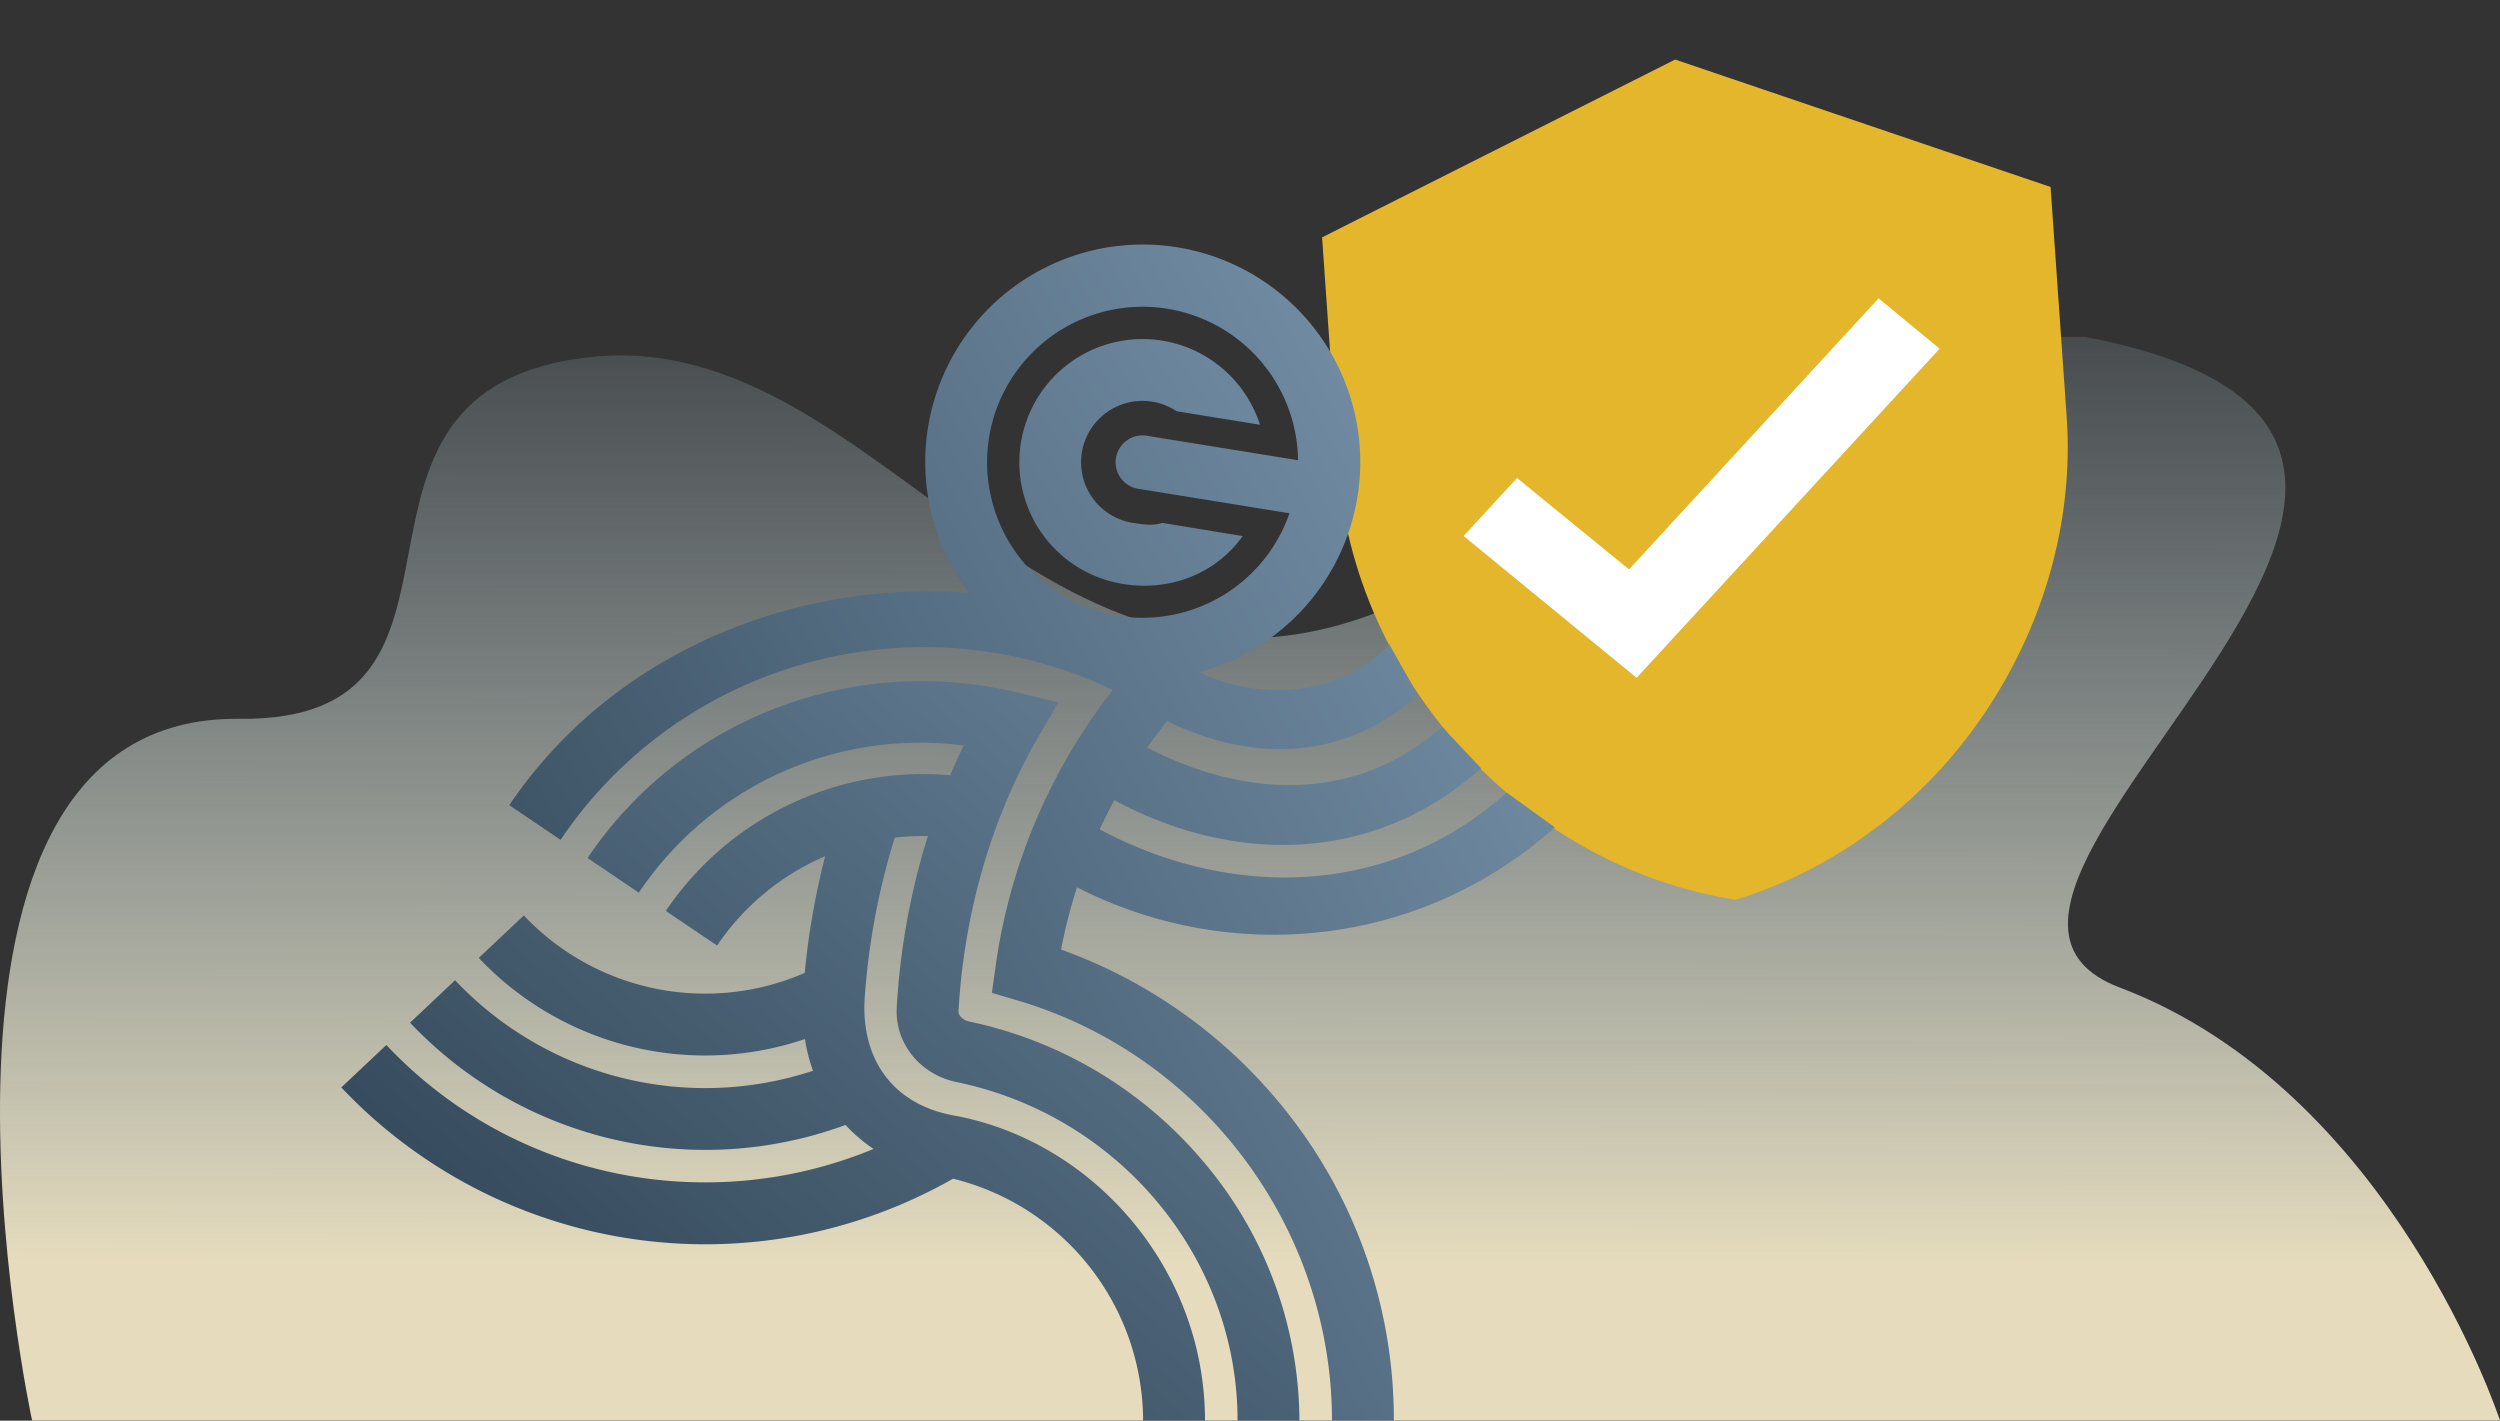
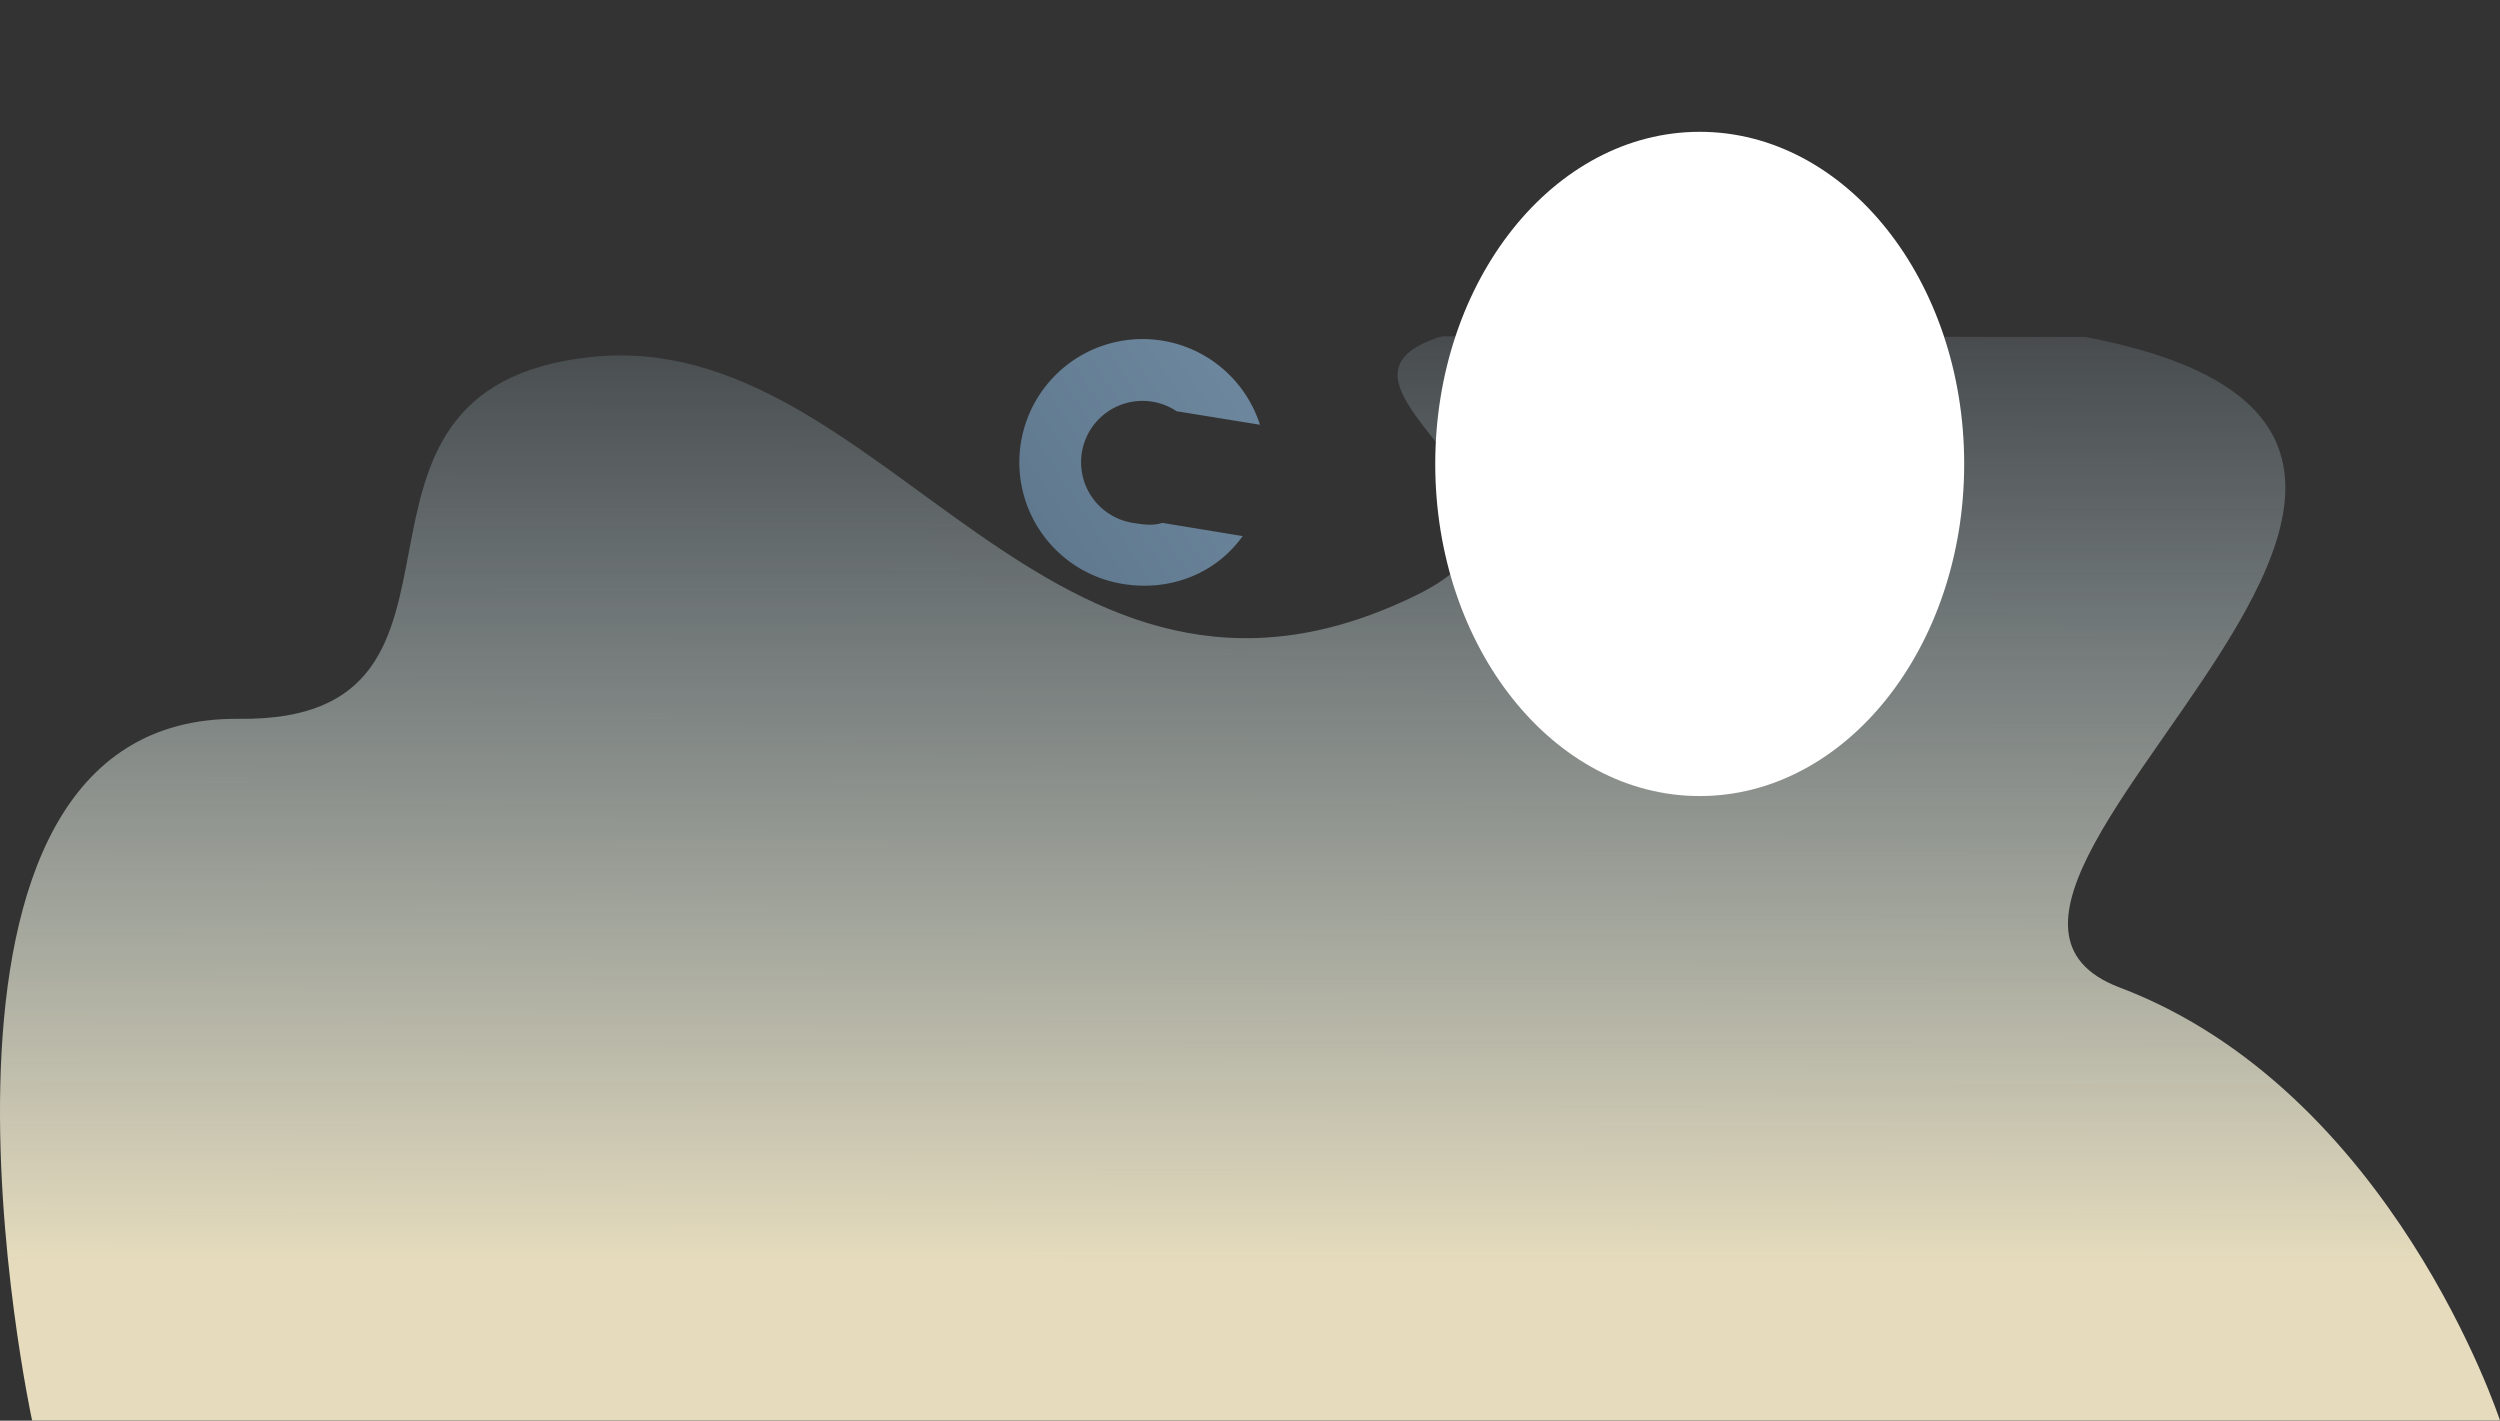
<svg xmlns="http://www.w3.org/2000/svg" xmlns:xlink="http://www.w3.org/1999/xlink" width="880.822" height="500.551" viewBox="0 0 880.822 500.551">
  <rect x="0" y="0" width="880.822" height="500.551" fill="#333333" stroke="none" />
  <defs>
    <linearGradient id="linear-gradient" x1="0.502" y1="0.04" x2="0.5" y2="0.863" gradientUnits="objectBoundingBox">
      <stop offset="0" stop-color="#ffb888" stop-opacity="0" />
      <stop offset="0.001" stop-color="#bdd8e6" stop-opacity="0.149" />
      <stop offset="1" stop-color="#e6dcbd" />
    </linearGradient>
    <clipPath id="clip-path">
      <path id="Mask" d="M0,134.944V53.973L128.935,0,257.87,53.973v80.971c0,74.9-55.017,144.928-128.935,161.931C55.017,279.872,0,209.843,0,134.944Z" transform="translate(0 0)" fill="#e4b62c" />
    </clipPath>
    <linearGradient id="linear-gradient-2" x1="1.634" y1="-0.267" x2="-3.189" y2="3.032" gradientUnits="objectBoundingBox">
      <stop offset="0" stop-color="#7792aa" />
      <stop offset="1" stop-color="#2e4354" />
    </linearGradient>
    <linearGradient id="linear-gradient-3" x1="1.059" y1="0.272" x2="-0.051" y2="0.964" xlink:href="#linear-gradient-2" />
    <linearGradient id="linear-gradient-4" x1="1.374" y1="-0.079" x2="0.162" y2="1.021" xlink:href="#linear-gradient-2" />
  </defs>
  <g id="Group_20585" data-name="Group 20585" transform="translate(-79.614 -2739.568)">
    <path id="Path_51976" data-name="Path 51976" d="M4304.058,2808.83H3434.547s-53.716-248.69,72.964-247.233c97.922,1.125,20.358-116.568,124.1-127.489s160.7,147.846,290.88,83.806c91-44.766-157-107.365,163.065-97.784s-11.632,199.71,84.469,236.112S4304.058,2808.83,4304.058,2808.83Z" transform="translate(-3343.622 431.235)" fill="url(#linear-gradient)" />
    <g id="Group_19013" data-name="Group 19013" transform="translate(199.87 2739.568)">
      <g id="Icon" transform="translate(310.811 0)">
        <ellipse id="Ellipse_2046" data-name="Ellipse 2046" cx="93.18" cy="117.017" rx="93.18" ry="117.017" transform="translate(74.612 46.441)" fill="#fff" />
        <g id="Icon_Verify" data-name="Icon/Verify" transform="matrix(0.998, -0.07, 0.07, 0.998, 0, 22.145)">
          <rect id="Base" width="317.462" height="317.461" transform="translate(0 0)" fill="none" />
          <g id="Mask_Group_14" data-name="Mask Group 14" transform="translate(30.338 9.751)" clip-path="url(#clip-path)">
            <g id="Symbols" transform="translate(-0.594 0.163)">
              <g id="Icon_Verify-2" data-name="Icon/Verify" transform="translate(0 0)">
                <g id="Mask-2" data-name="Mask">
-                   <path id="Path_8" data-name="Path 8" d="M128.878,0,0,54.074v81.112c0,75.028,54.988,145.19,128.878,162.223,73.89-17.033,128.878-87.195,128.878-162.223V54.074L128.878,0ZM100.238,216.3,42.959,162.223,63.15,143.162l37.088,34.878,94.367-89.088,20.191,19.2L100.238,216.3Z" fill="#e4b62c" />
-                 </g>
+                   </g>
              </g>
            </g>
          </g>
        </g>
      </g>
      <g id="Group_19011" data-name="Group 19011" transform="translate(0 86.28)">
        <path id="Path_34493" data-name="Path 34493" d="M620.186,349.242c16.88,2.733,32.9-3.783,42.192-16.863l-28.316-4.66c-3.243,1.107-6.779.585-10.392,0a21.624,21.624,0,1,1,15.423-39.334l29.378,4.756a43.42,43.42,0,1,0-48.284,56.1Z" transform="translate(-344.811 -229.777)" fill="url(#linear-gradient-2)" />
-         <path id="Path_34494" data-name="Path 34494" d="M673.237,491.825a182.384,182.384,0,0,1,5.607-21.936c52.975,27.172,120.078,21.97,168.359-21.143l-16.979-12.234c-42.106,37.6-98.142,37.192-143.387,12.959q2.414-5.218,5.157-10.281c41.367,22.3,90.872,23,129.218-11.236L807.421,413.3c-30.847,27.544-70.47,24.74-103.879,7.354q3.372-4.753,7.064-9.3c.084.041.171.08.255.119.1.069.205.132.3.2l.03-.041c29.2,14.041,61.484,14,87.772-9.469l-10.151-17.976c-13.61,15.789-41.786,21.824-66.99,9.9a76.635,76.635,0,1,0-81.03-27.923c-59.527-4.709-124.77,19.72-161.975,74.79l18.068,12.206c43.326-64.135,126.763-85.326,194.567-52.792a203.365,203.365,0,0,0-41.3,97.419l-1.3,9.308,9.017,2.656c65.243,19.21,110.806,80.1,110.806,148.07h21.8a174.36,174.36,0,0,0-35.858-106.395A178.052,178.052,0,0,0,673.237,491.825Zm-25.37-180.433a54.784,54.784,0,0,1,108.861,8.029L703.465,310.8a9.465,9.465,0,1,0-3.022,18.687l53.26,8.619a54.784,54.784,0,0,1-105.836-26.716Z" transform="translate(-419.639 -243.548)" fill="url(#linear-gradient-3)" />
-         <path id="Path_34495" data-name="Path 34495" d="M665.234,453.363c-1.941-.4-3.887-1.911-3.783-3.741,2.019-34.734,11.657-67.964,27.879-96.089l7.283-12.624-14.164-3.42a143.444,143.444,0,0,0-84.042,4.98,140.36,140.36,0,0,0-67.649,53.292l18.063,12.2a119.334,119.334,0,0,1,114.472-51.848q-2.507,5.159-4.769,10.476a109.506,109.506,0,0,0-100.195,47.8L576.4,426.6a87.18,87.18,0,0,1,38.066-31.48,269.827,269.827,0,0,0-7.205,41.118A87.9,87.9,0,0,1,508.306,416l-15.869,14.949a109.672,109.672,0,0,0,114.9,28.592,62.238,62.238,0,0,0,2.842,11.175,121.211,121.211,0,0,1-126.1-31.9l-15.866,14.951A143.171,143.171,0,0,0,621.655,489.8a55.412,55.412,0,0,0,9.855,8.452c-57.548,23.891-126.442,11.353-171.645-36.62L444,476.586a176.409,176.409,0,0,0,215.544,32.144A88.1,88.1,0,0,1,726.5,594h21.8c0-53.528-39.24-98.265-87.89-107.419-21.071-3.576-33.048-18.733-32.072-40.559a248.844,248.844,0,0,1,10.636-57.437,87.632,87.632,0,0,1,11.69-.587,250.125,250.125,0,0,0-10.972,60.361c-.729,12.594,8.162,23.677,21.144,26.354,57.33,11.831,98.938,62,98.938,119.287h21.8a141.95,141.95,0,0,0-33.77-91.2A147.645,147.645,0,0,0,665.234,453.363Z" transform="translate(-444 -179.73)" fill="url(#linear-gradient-4)" />
      </g>
    </g>
  </g>
</svg>